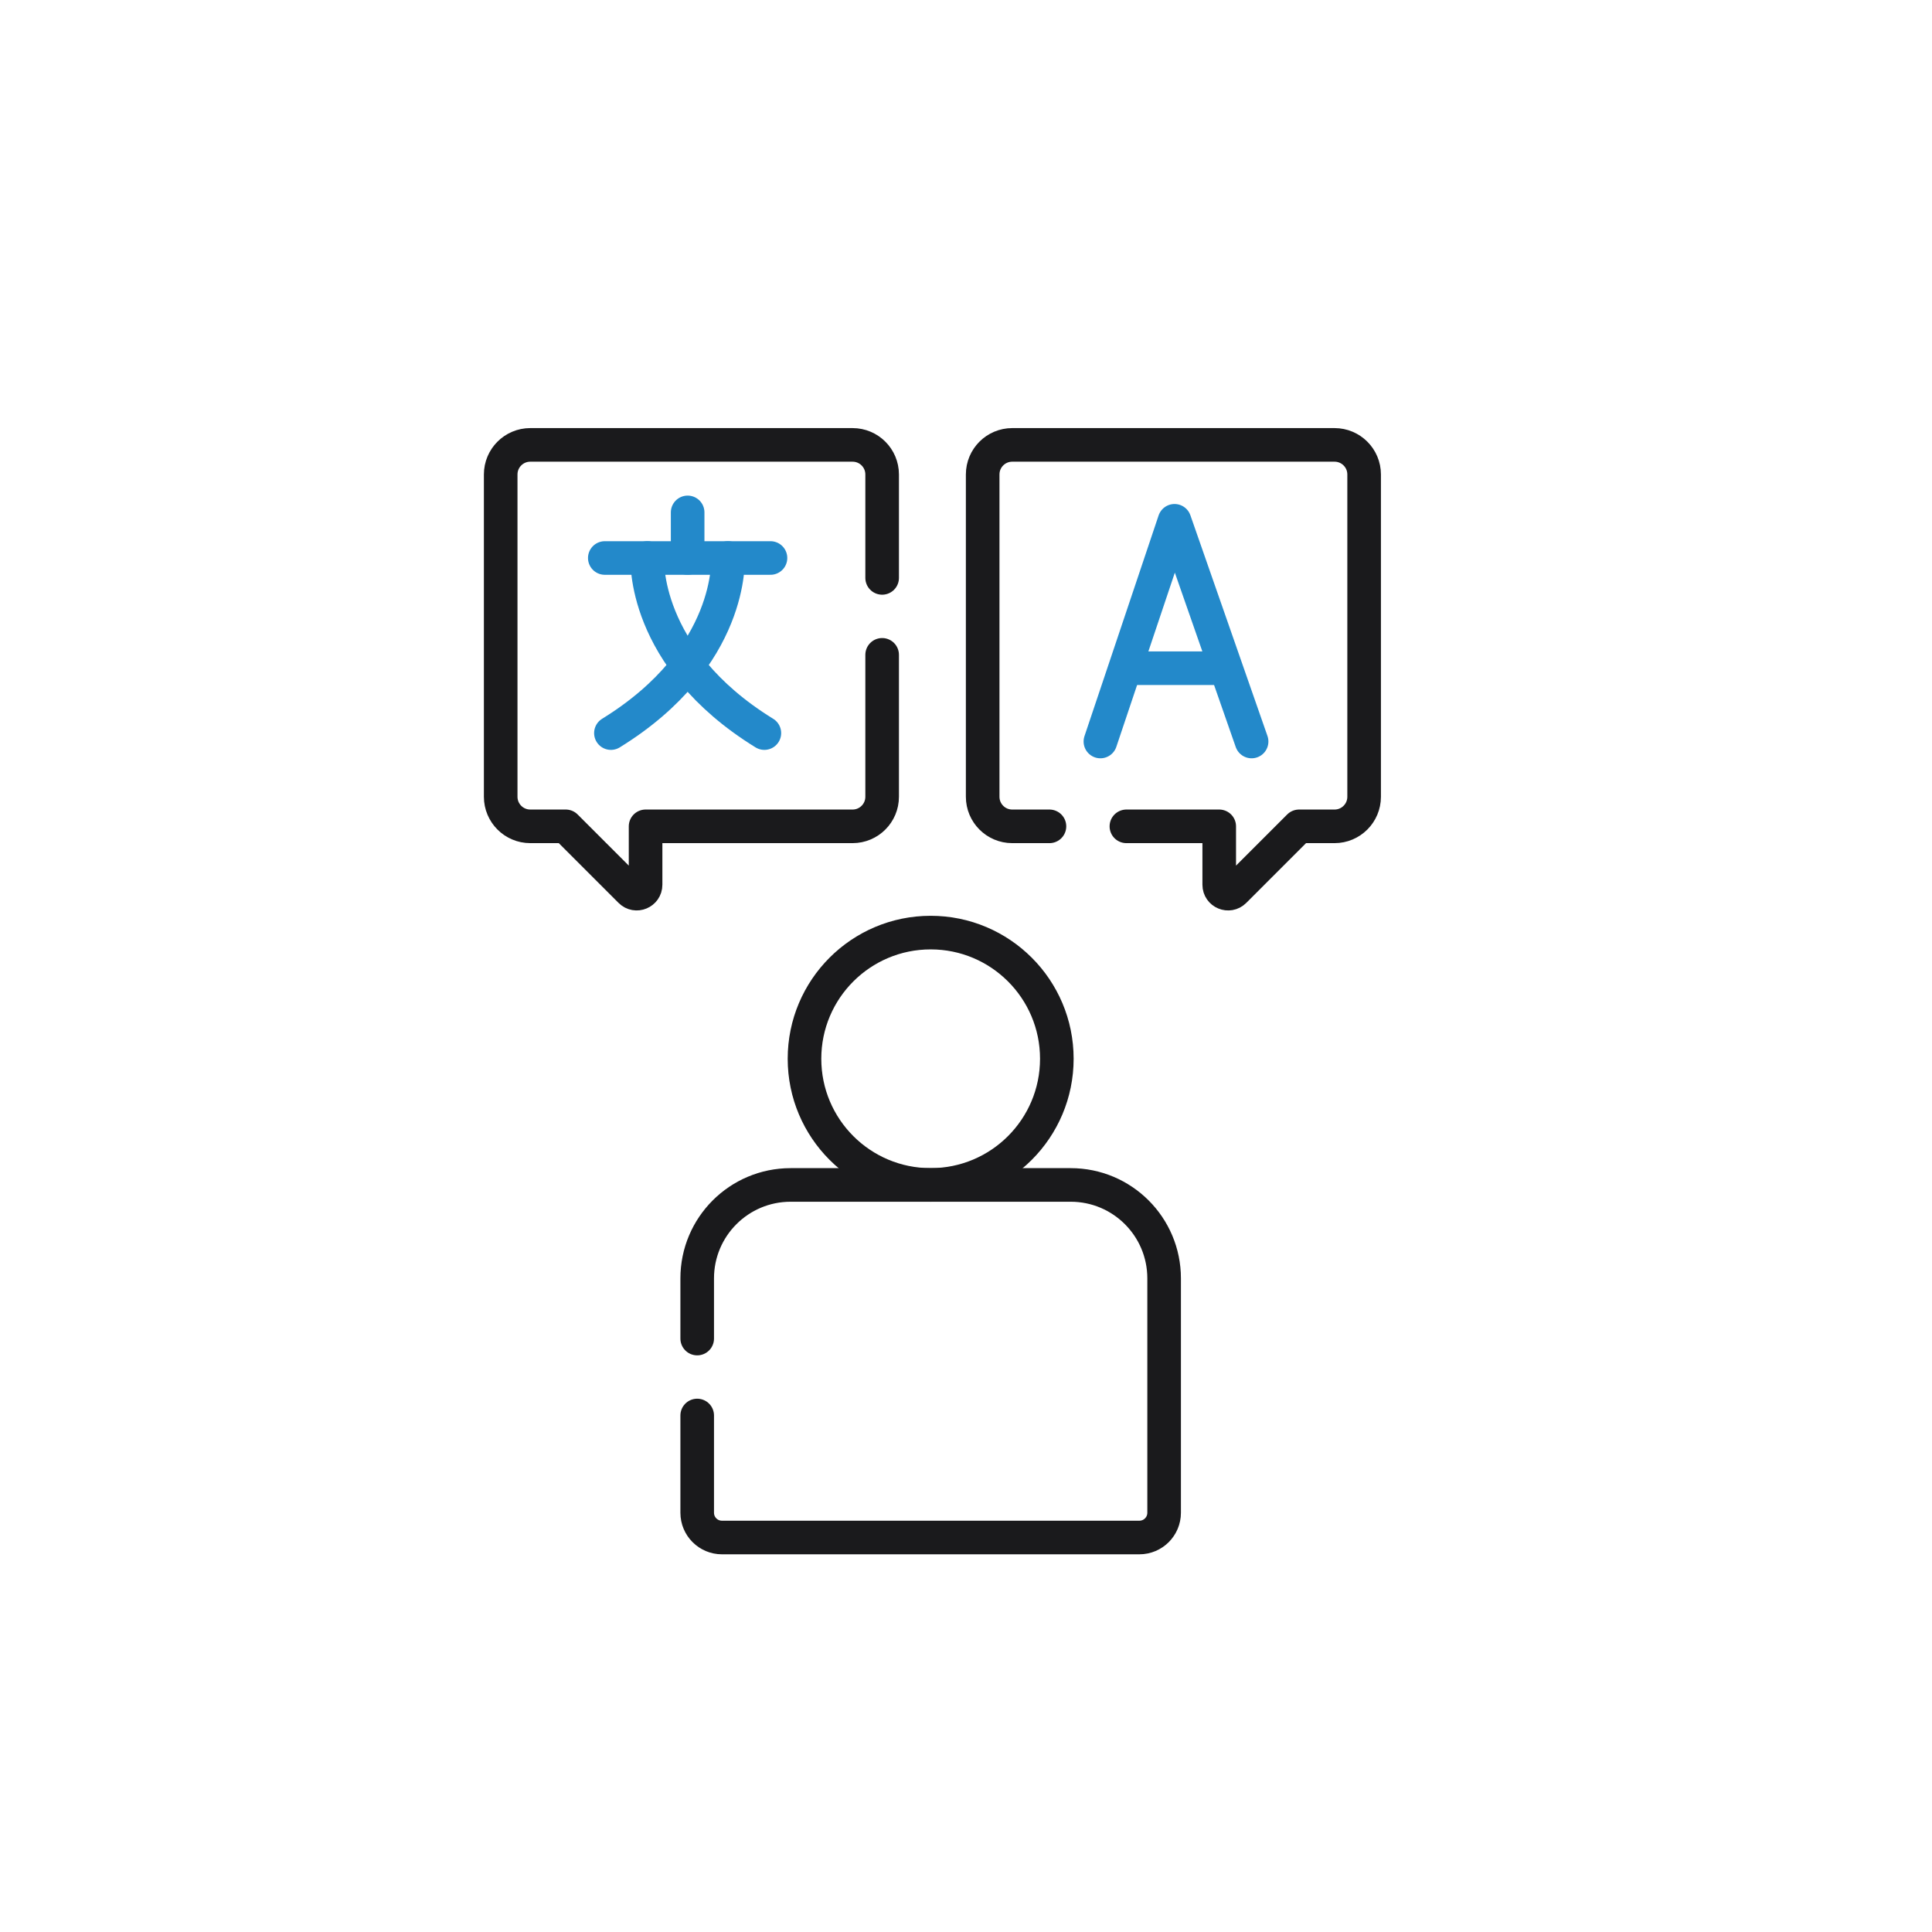
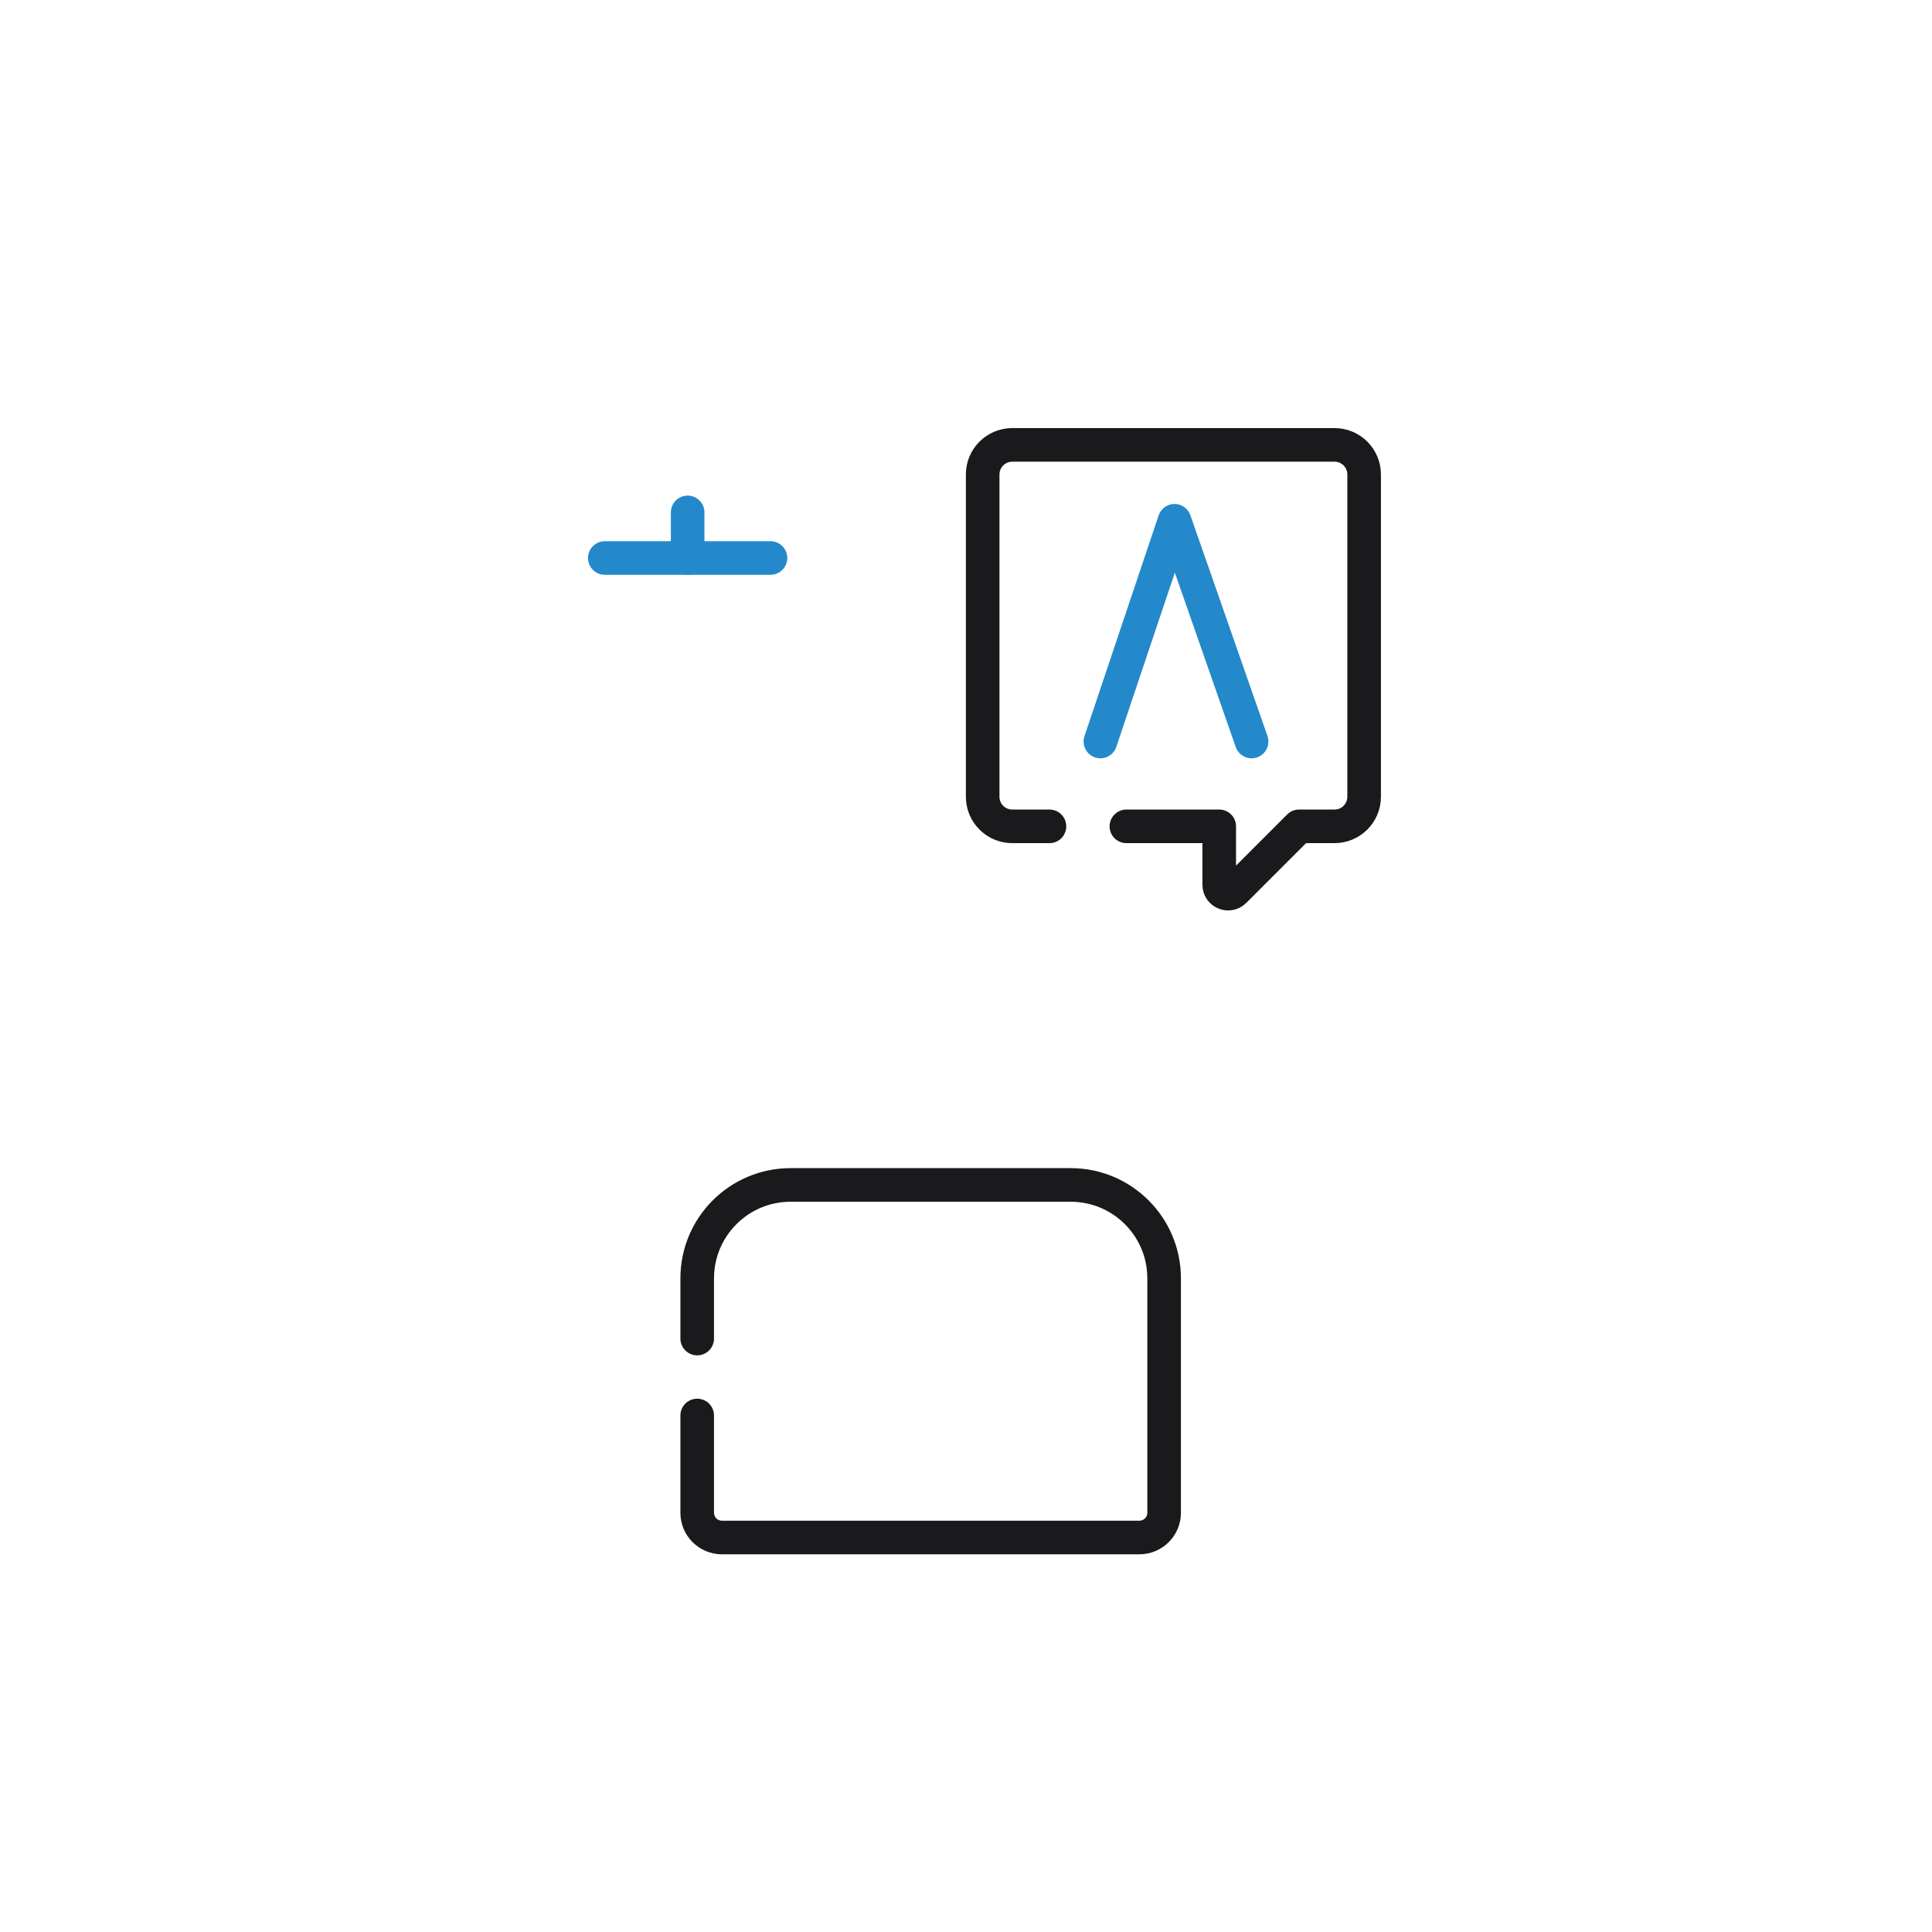
<svg xmlns="http://www.w3.org/2000/svg" width="230" height="230" viewBox="0 0 230 230" fill="none">
  <path d="M83 168.512V180.091C83 181.718 84.319 183.037 85.946 183.037H135.64C137.267 183.037 138.586 181.718 138.586 180.091V152.185C138.586 146.043 133.607 141.064 127.464 141.064H94.121C87.979 141.064 83 146.043 83 152.185V159.352" stroke="#1A1A1C" stroke-width="4" stroke-miterlimit="10" stroke-linecap="round" stroke-linejoin="round" />
-   <path d="M110.794 141.064C119.089 141.064 125.814 134.339 125.814 126.043C125.814 117.748 119.089 111.023 110.794 111.023C102.498 111.023 95.773 117.748 95.773 126.043C95.773 134.339 102.498 141.064 110.794 141.064Z" stroke="#1A1A1C" stroke-width="4" stroke-miterlimit="10" stroke-linecap="round" stroke-linejoin="round" />
-   <path d="M105.017 77.957V94.854C105.017 96.798 103.441 98.374 101.496 98.374H76.855V105.329C76.855 106.27 75.717 106.741 75.052 106.075L67.35 98.373H63.126C61.182 98.373 59.606 96.797 59.606 94.853V56.483C59.606 54.539 61.182 52.963 63.126 52.963H101.496C103.441 52.963 105.017 54.539 105.017 56.483V68.797" stroke="#1A1A1C" stroke-width="4" stroke-miterlimit="10" stroke-linecap="round" stroke-linejoin="round" />
  <path d="M124.935 98.374H120.505C118.561 98.374 116.985 96.798 116.985 94.854V56.483C116.985 54.539 118.561 52.963 120.505 52.963H158.875C160.819 52.963 162.396 54.539 162.396 56.483V94.854C162.396 96.798 160.819 98.374 158.875 98.374H154.651L146.949 106.076C146.284 106.741 145.146 106.27 145.146 105.329V98.374H134.095" stroke="#1A1A1C" stroke-width="4" stroke-miterlimit="10" stroke-linecap="round" stroke-linejoin="round" />
  <path d="M72 66.428H91.724" stroke="#2389CA" stroke-width="4" stroke-miterlimit="10" stroke-linecap="round" stroke-linejoin="round" />
  <path d="M81.862 61V66.428" stroke="#2389CA" stroke-width="4" stroke-miterlimit="10" stroke-linecap="round" stroke-linejoin="round" />
-   <path d="M77.065 66.428C77.065 66.428 76.341 78.245 90.996 87.272" stroke="#2389CA" stroke-width="4" stroke-miterlimit="10" stroke-linecap="round" stroke-linejoin="round" />
-   <path d="M86.659 66.428C86.659 66.428 87.383 78.245 72.728 87.272" stroke="#2389CA" stroke-width="4" stroke-miterlimit="10" stroke-linecap="round" stroke-linejoin="round" />
  <path d="M131 88.274L139.825 62L149 88.274" stroke="#2389CA" stroke-width="4" stroke-miterlimit="10" stroke-linecap="round" stroke-linejoin="round" />
-   <path d="M134.515 79.547H145.487" stroke="#2389CA" stroke-width="4" stroke-miterlimit="10" stroke-linecap="round" stroke-linejoin="round" />
</svg>